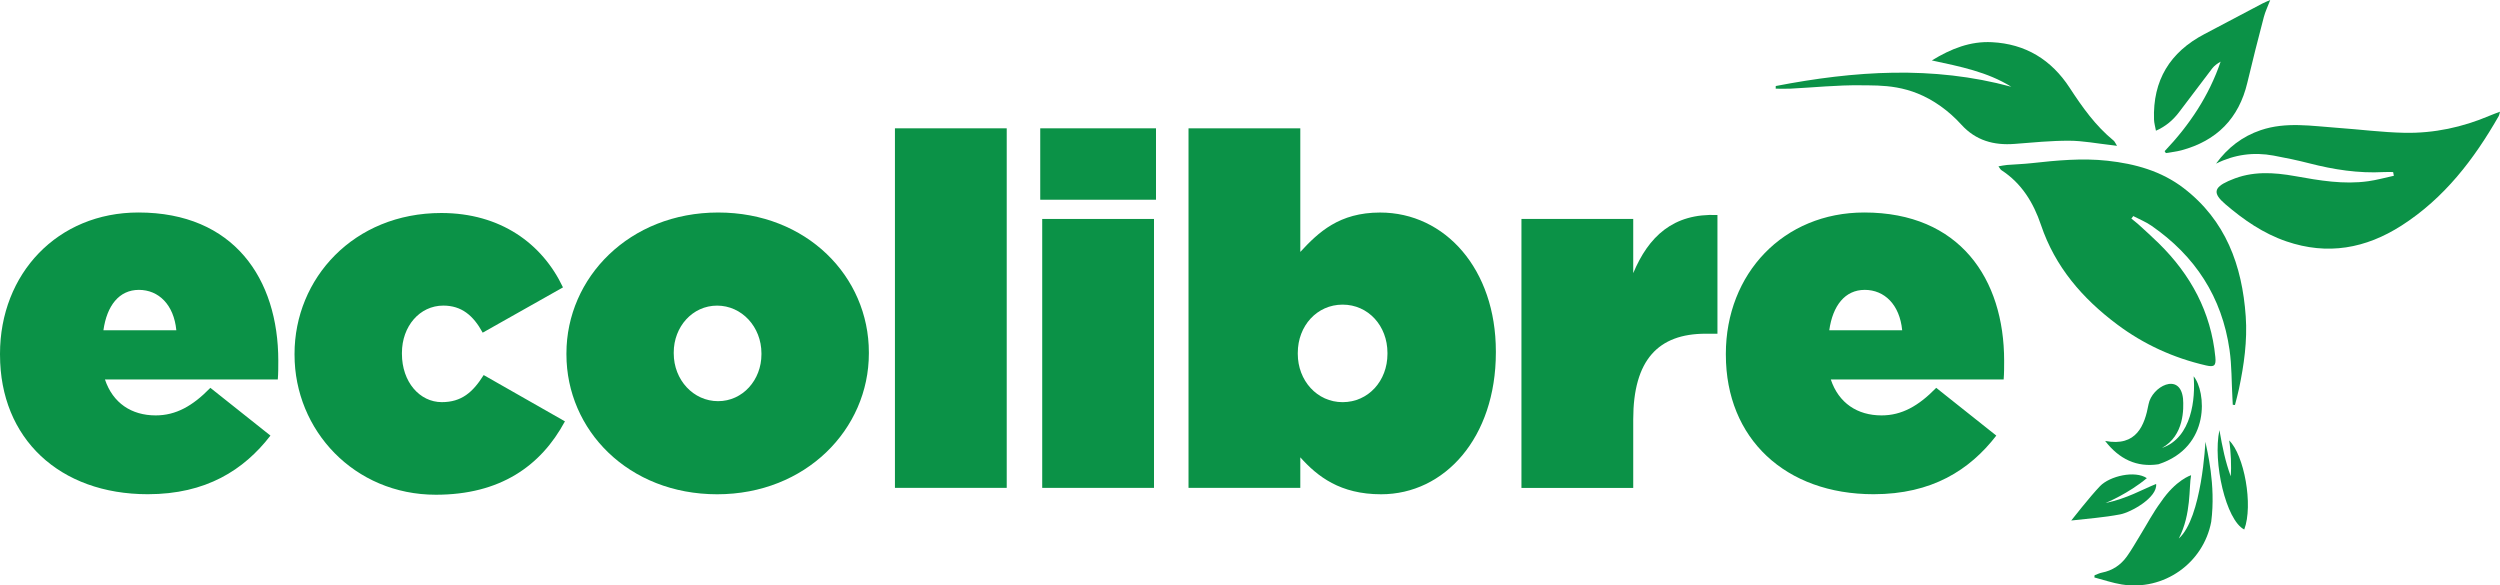
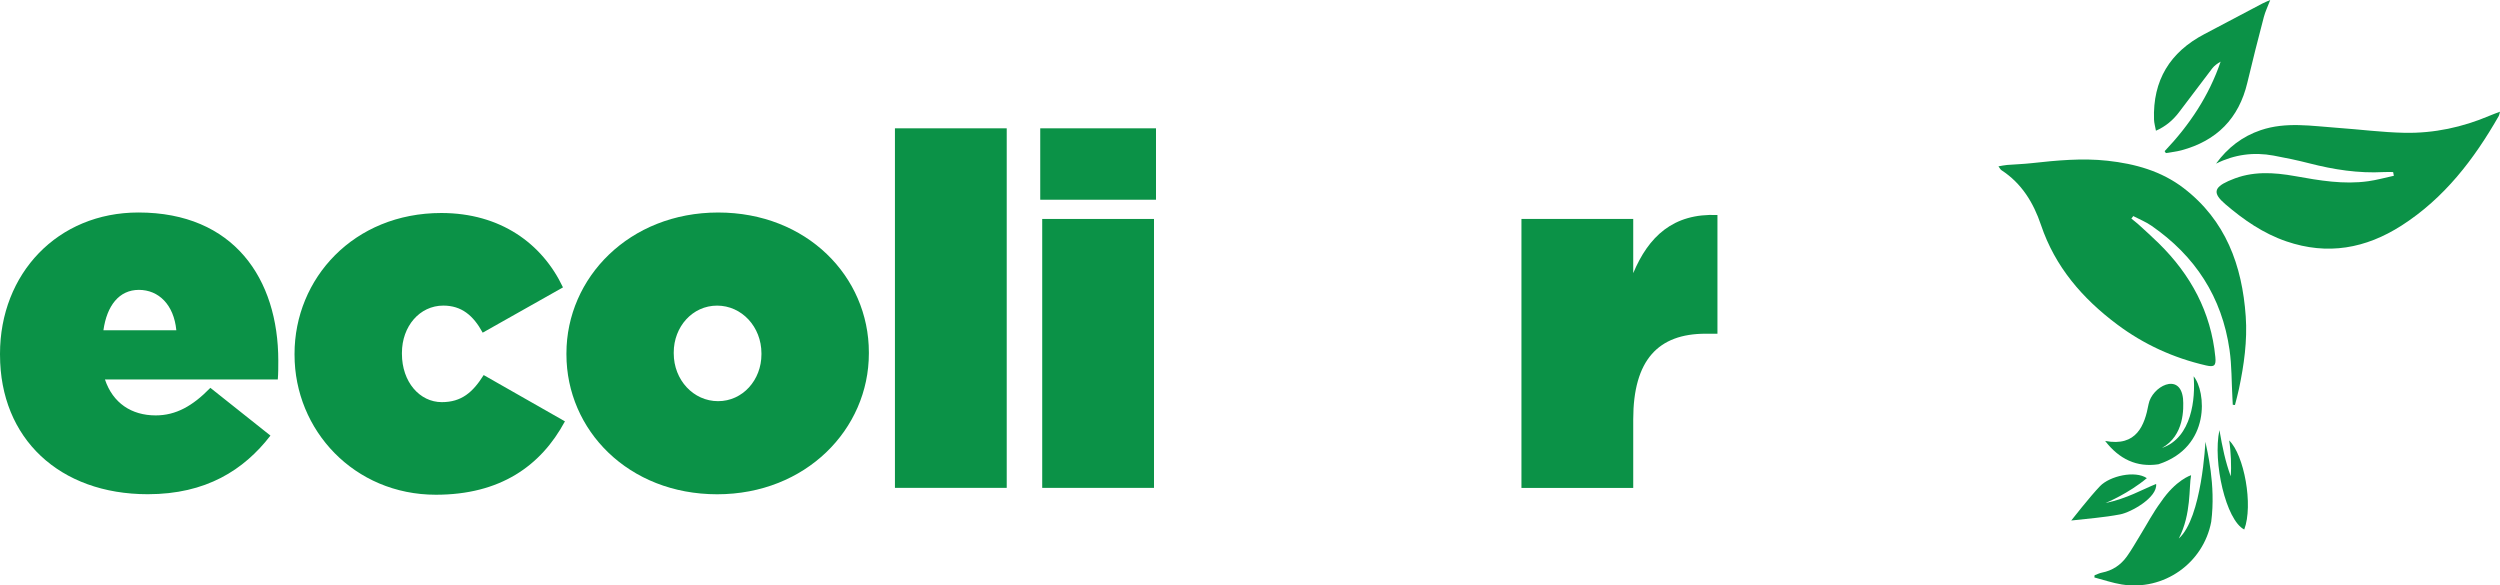
<svg xmlns="http://www.w3.org/2000/svg" id="Layer_2" data-name="Layer 2" viewBox="0 0 1738.61 407.14">
  <defs>
    <style>      .cls-1 {        fill: #0b9247;      }    </style>
  </defs>
  <g id="Guias">
    <g>
      <g>
        <path class="cls-1" d="M0,246.79v-.69c0-55.84,40.07-98.32,96.25-98.32,66.45,0,97.29,46.24,97.29,103.09,0,4.11,0,8.91-.34,13.02h-120.22c5.49,16.44,18.51,25,35.29,25,14.05,0,25.69-6.5,38.02-19.17l41.79,33.22c-18.51,23.97-44.86,40.76-85.3,40.76-61.33.02-102.77-38.69-102.77-96.92ZM122.63,229.67c-1.72-17.82-12.33-28.08-26.04-28.08s-22.27,10.95-24.66,28.08c0,0,50.7,0,50.7,0Z" />
        <path class="cls-1" d="M204.83,246.79v-.69c0-52.4,41.1-97.97,102.08-97.97,41.1,0,70.21,21.24,84.61,51.73l-55.84,31.5c-6.5-11.99-14.72-18.83-27.39-18.83-16.44,0-28.77,14.4-28.77,32.88v.69c0,19.52,12.33,33.57,27.74,33.57,13.71,0,21.58-6.84,29.11-18.83l56.51,32.19c-16.78,31.18-45.21,51.04-89.75,51.04-56.85,0-98.29-44.89-98.29-97.29Z" />
        <path class="cls-1" d="M393.92,246.45v-.69c0-52.74,43.86-97.97,105.51-97.97s104.82,44.52,104.82,97.29v.69c0,52.74-43.86,97.97-105.51,97.97s-104.82-44.55-104.82-97.29ZM529.54,246.45v-.69c0-18.51-13.71-33.22-30.84-33.22s-30.15,14.72-30.15,32.54v.69c0,18.51,13.71,33.22,30.84,33.22s30.15-14.72,30.15-32.54Z" />
        <path class="cls-1" d="M622.38,89.24h77.74v250.04h-77.74V89.24h0Z" />
        <path class="cls-1" d="M723.43,89.24h80.5v49.66h-80.5v-49.66ZM724.8,152.27h77.74v187.02h-77.74v-187.02Z" />
-         <path class="cls-1" d="M904.29,318.04v21.24h-77.74V89.24h77.74v85.96c12.67-13.71,27.07-27.39,55.5-27.39,45.21,0,80.5,39.4,80.5,96.6v.69c0,59.26-35.61,98.64-79.81,98.64-28.45,0-44.2-12.33-56.19-25.69ZM964.9,246.11v-.69c0-18.85-13.36-33.57-31.18-33.57s-31.18,14.72-31.18,33.57v.69c0,18.51,13.36,33.57,31.18,33.57s31.18-14.72,31.18-33.57Z" />
        <path class="cls-1" d="M1058.08,152.27h77.74v37.68c10.61-25.35,27.74-41.79,58.57-40.41v82.54h-8.22c-32.88,0-50.35,18.16-50.35,59.61v47.62h-77.74v-187.04Z" />
-         <path class="cls-1" d="M1200.23,246.79v-.69c0-55.84,40.07-98.32,96.25-98.32,66.45,0,97.29,46.24,97.29,103.09,0,4.11,0,8.91-.34,13.02h-120.22c5.49,16.44,18.51,25,35.29,25,14.05,0,25.69-6.5,38.02-19.17l41.79,33.22c-18.51,23.97-44.86,40.76-85.3,40.76-61.33.02-102.77-38.69-102.77-96.92ZM1322.86,229.67c-1.72-17.82-12.33-28.08-26.04-28.08s-22.27,10.95-24.66,28.08c0,0,50.7,0,50.7,0Z" />
      </g>
      <g>
        <path class="cls-1" d="M1483.55,150.26c4.2,2.2,8.69,3.98,12.57,6.66,30.48,21.02,49.17,49.67,54.41,86.47,1.56,10.96,1.37,22.17,1.99,33.27.09,1.61.17,3.22.25,4.83.51.06,1.01.12,1.52.18.94-3.75,1.99-7.48,2.79-11.26,3.49-16.61,5.89-33.39,4.7-50.37-2.47-35.47-13.94-66.85-43.25-89.27-15.5-11.85-33.69-16.87-52.86-18.98-17.76-1.95-35.36-.24-52.98,1.7-5.6.62-11.26.78-16.88,1.23-1.81.15-3.6.56-6,.96.96,1.27,1.35,2.19,2.04,2.65,14.12,9.17,22.31,22.64,27.55,38.16,9.8,29.06,28.76,51.03,52.9,69.1,18.6,13.93,39.26,23.34,61.87,28.55,5.77,1.33,7.06.17,6.48-5.78-3.04-31.38-17.12-57.28-39.32-79.11-4.58-4.51-9.37-8.81-14.12-13.14-1.57-1.44-3.31-2.71-4.96-4.06.44-.59.88-1.18,1.31-1.77Z" />
        <path class="cls-1" d="M1664.79,122.24c-5.94,1.29-11.82,2.95-17.82,3.79-17.14,2.41-33.93-.52-50.75-3.53-15.02-2.69-30.1-3.67-44.66,2.65-.64.28-1.3.51-1.93.8-10.23,4.6-10.66,8.65-2.08,16,12.78,10.95,26.38,20.4,42.5,25.91,28.63,9.8,55.12,5.02,80.15-11.03,29.69-19.04,50.36-46.07,67.56-76.18.31-.55.37-1.24.85-2.97-2.96,1.14-5.17,1.9-7.31,2.82-18.83,8.01-38.56,12.24-58.94,11.86-15.62-.3-31.2-2.37-46.81-3.46-17.81-1.24-35.72-4.34-53.29,1.6-12.82,4.33-23.09,12.23-31.13,23.31,12.82-6.4,26.17-8.16,40.02-5.61,8.37,1.54,16.71,3.29,24.95,5.41,16.94,4.36,34.03,7.01,51.58,6.06,2.2-.12,4.4-.02,6.61-.02.17.86.33,1.72.5,2.59Z" />
-         <path class="cls-1" d="M1472.27,101.41c-1.22-1.92-1.59-2.98-2.33-3.59-12.58-10.26-21.84-23.32-30.58-36.73-12.82-19.67-30.76-30.56-54.14-31.75-14.83-.76-28.22,4.41-41.73,12.69,19.68,4.24,38.54,7.93,55.25,18.31-54.71-14.85-109.27-11.05-163.81-.51-.01.61-.02,1.23-.03,1.84,3.43,0,6.87.15,10.3-.02,16.27-.81,32.55-2.55,48.8-2.33,14.47.19,33.93-.88,55.59,14.52,5.22,3.71,10.1,8.08,14.42,12.85,10,11.04,22.58,14.51,36.99,13.39,12.65-.98,25.32-2.25,37.98-2.21,9.63.03,19.26,1.92,28.89,2.99,1.04.12,2.08.26,4.42.56Z" />
        <path class="cls-1" d="M1499.36,90.9c6.85-3.05,11.76-7.31,15.79-12.54,7.85-10.18,15.45-20.55,23.29-30.74,1.51-1.97,3.63-3.47,5.89-4.76-8.14,23.85-21.72,44.18-38.94,62.27.28.45.57.89.85,1.34,3.57-.62,7.21-.98,10.7-1.91,24.63-6.6,40.09-22.15,45.98-47.15,3.6-15.24,7.49-30.42,11.45-45.57.98-3.74,2.72-7.29,4.45-11.83-2.2.97-3.84,1.59-5.39,2.4-13.45,7.08-26.86,14.25-40.34,21.29-24.03,12.56-36.03,32.21-35.09,59.46.08,2.4.81,4.78,1.34,7.74Z" />
        <path class="cls-1" d="M1515.25,374.48c8.85-17.3,6.9-35.63,8.53-44,0,0-10.61,3.2-21.08,18.75-5.37,7.25-9.61,15.35-14.36,23.07-3.04,4.93-5.86,10.02-9.23,14.71-4.25,5.92-10.03,9.8-17.34,11.22-1.76.34-3.41,1.2-5.11,1.83-.04.51-.08,1.02-.13,1.53,6.35,1.65,12.61,3.84,19.06,4.87,29.12,4.66,56.7-14.68,62.19-43.59,3.35-25.85-3.01-50.01-4.04-55.64,0,0-2.4,52.87-18.48,67.26Z" />
        <path class="cls-1" d="M1464,306.64c9.71,12.64,22.02,18.51,37.08,16.23,36.79-11.99,33.04-50.88,24.48-61.17,1.28,15.12-1.11,42.7-22.03,49.81,15.5-8.61,15.17-27.35,14.64-34.38-2.1-18.67-21.69-8.28-23.98,4.04-2.69,14.48-8.22,29.7-30.2,25.48Z" />
        <path class="cls-1" d="M1493,332.52c-8.16-5.5-25.72-1.54-32.58,5.59-6.86,7.12-19.98,23.87-19.98,23.87,11.82-1.36,22.31-2.04,33.97-4.25,7.66-1.45,26.11-11.77,25.06-21.17-9.85,3.95-20.21,10.14-35.2,13.27.72-.28,16.15-6.74,28.74-17.31Z" />
        <path class="cls-1" d="M1560.75,368.23c6.41-16.88-.11-51.99-10.5-61.93,1.27,7.78,1.66,18.31,1.08,24.94-3.78-10.53-5.7-19.82-7.85-32.11-4.74,22.28,4.6,62.73,17.26,69.11Z" />
      </g>
    </g>
  </g>
</svg>